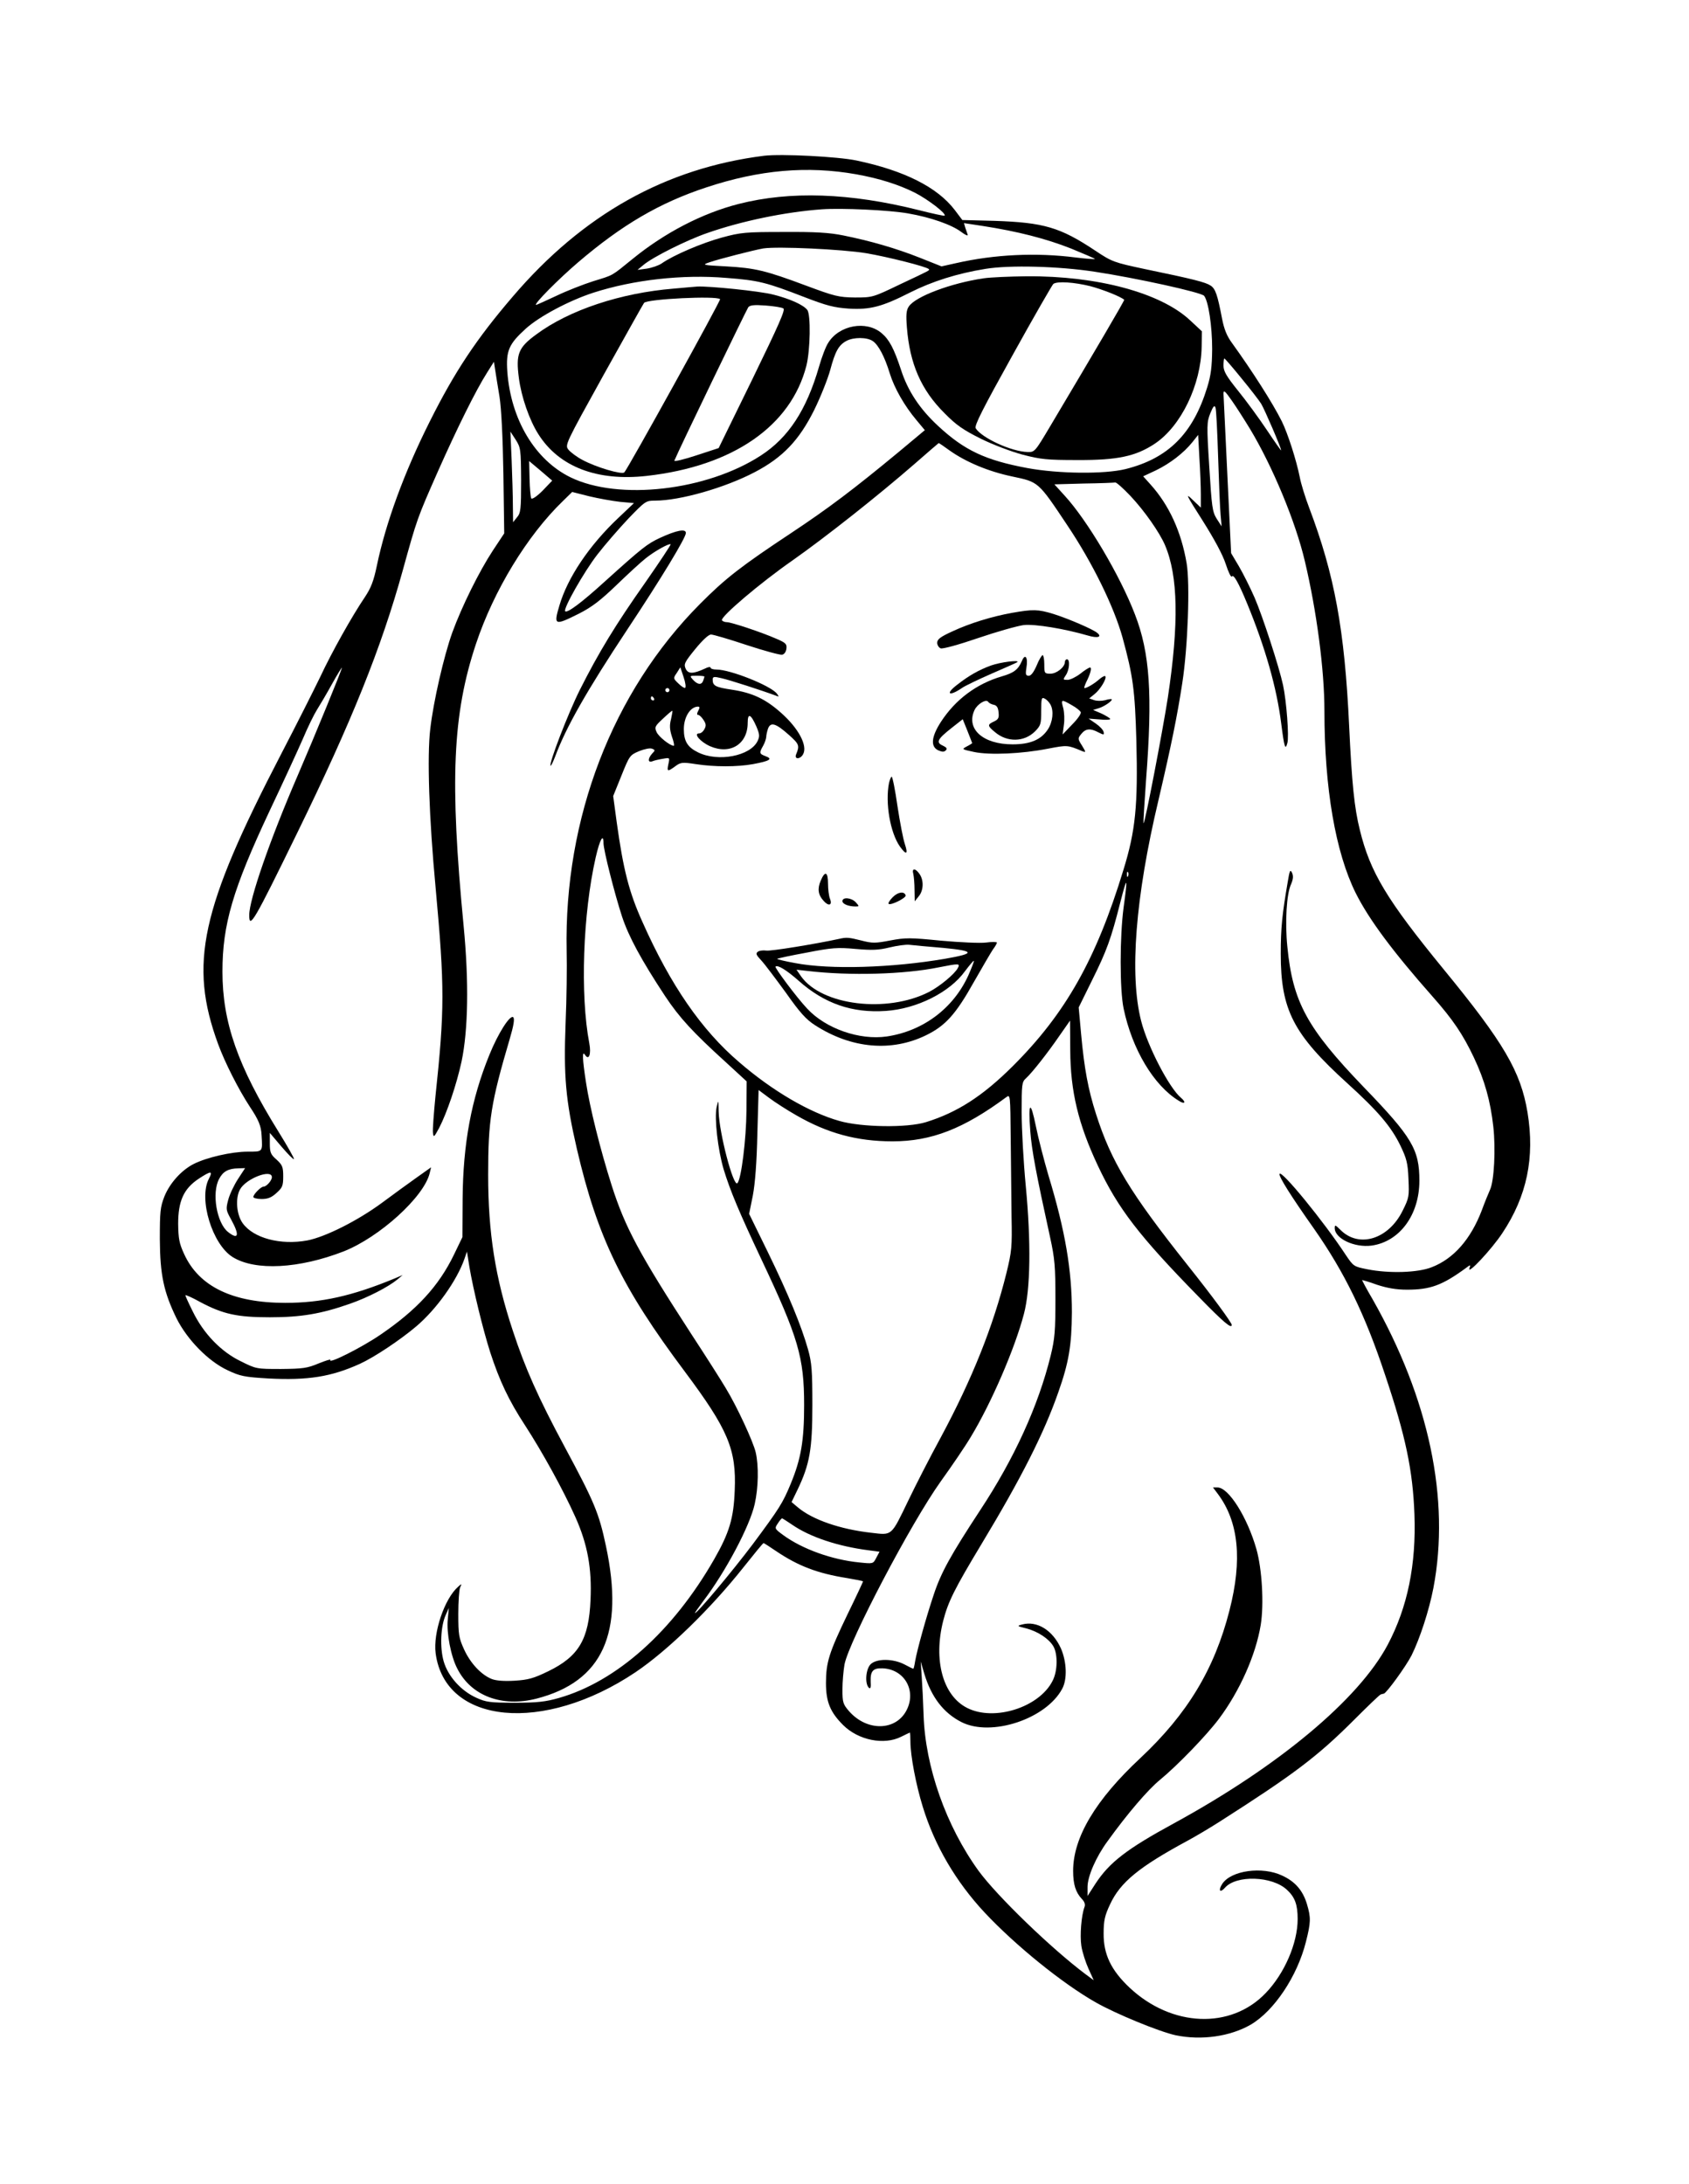
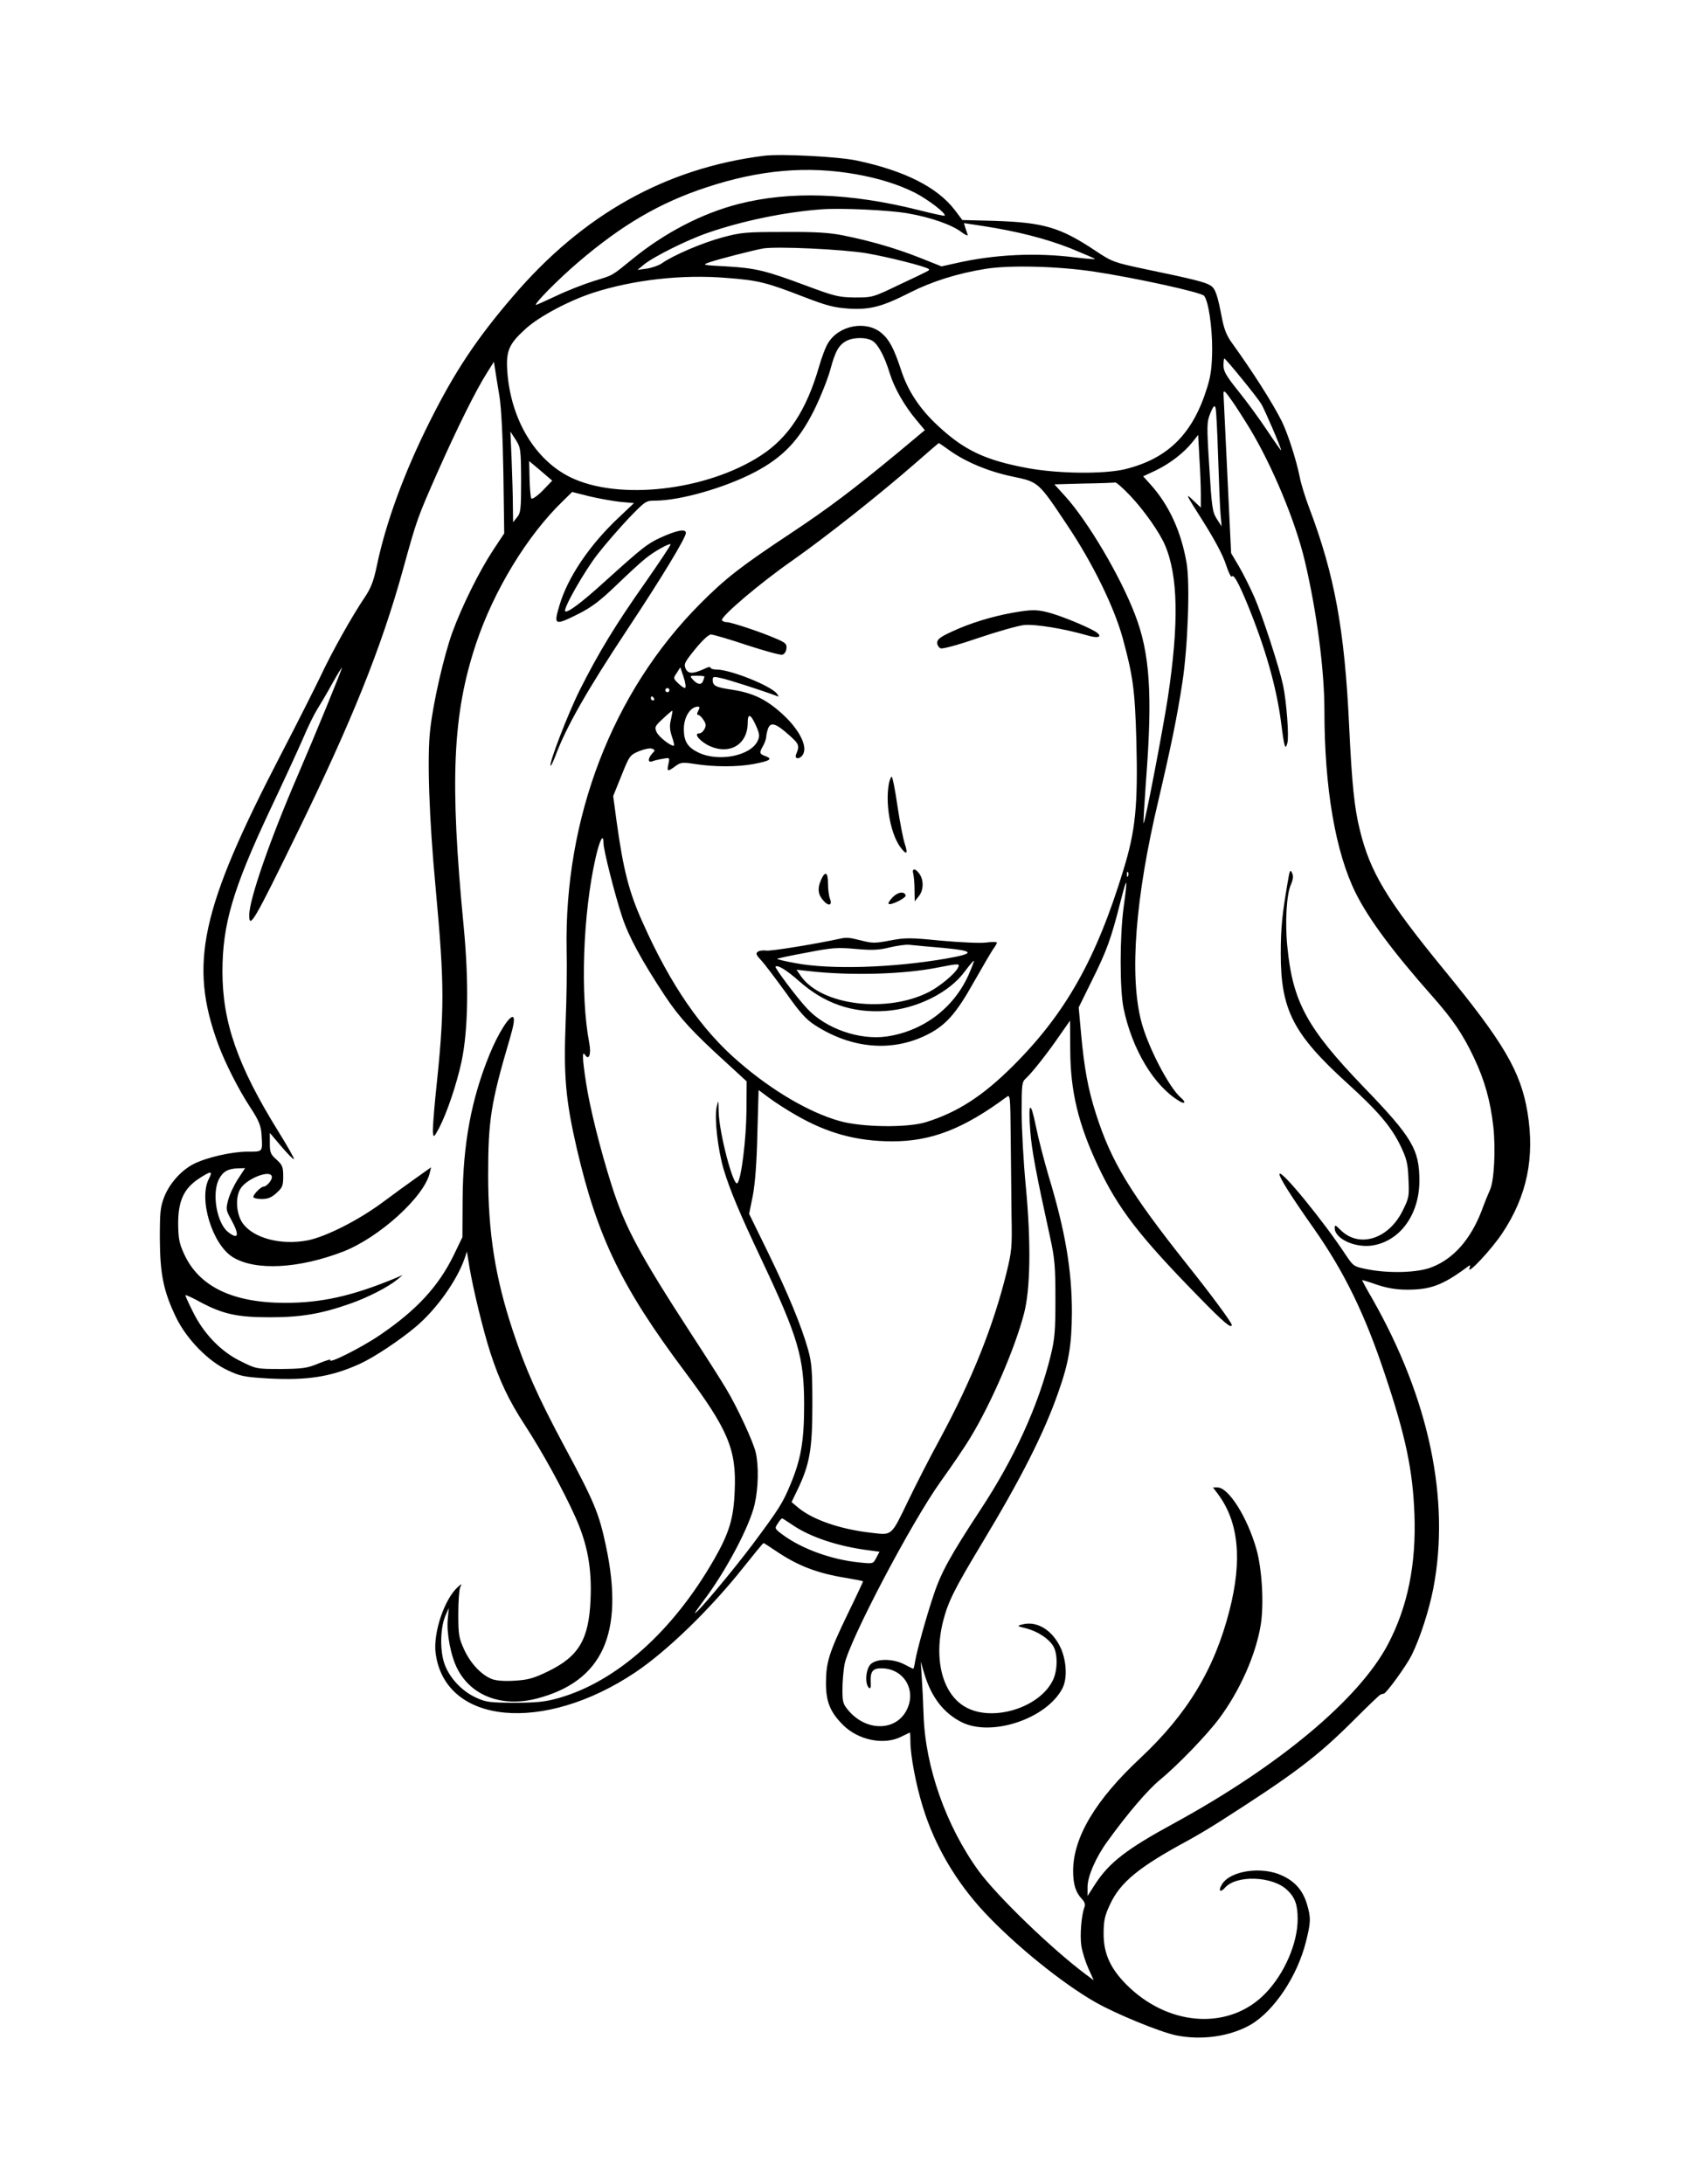
<svg xmlns="http://www.w3.org/2000/svg" version="1.0" width="820pt" height="1060pt" viewBox="0 0 820 1060" preserveAspectRatio="xMidYMid meet">
  <g transform="translate(0,1060) scale(0.1,-0.1)" fill="#000000" stroke="none">
    <path d="M3710 9844 c-478 -60 -880 -285 -1220 -683 -176 -205 -282 -364 -404 -608 -124 -247 -213 -491 -256 -697 -16 -77 -29 -110 -59 -155 -61 -90 -160 -266 -216 -386 -29 -60 -114 -229 -190 -375 -391 -753 -449 -1018 -306 -1408 33 -90 99 -220 154 -304 42 -63 55 -93 57 -139 5 -82 7 -79 -68 -79 -77 0 -199 -28 -262 -60 -59 -30 -116 -93 -142 -158 -20 -51 -22 -74 -22 -207 1 -173 19 -257 81 -384 52 -104 155 -209 248 -252 61 -29 81 -33 198 -40 191 -10 305 8 444 71 70 32 195 115 274 182 98 83 197 222 234 328 l12 35 12 -75 c19 -111 65 -301 101 -414 45 -138 90 -234 170 -356 83 -128 184 -311 244 -445 58 -130 80 -247 73 -400 -8 -192 -57 -275 -205 -347 -72 -35 -98 -42 -164 -46 -50 -3 -89 0 -110 8 -51 20 -104 76 -135 144 -25 55 -28 71 -28 171 0 61 4 119 9 130 9 19 8 19 -10 3 -66 -58 -122 -223 -109 -323 46 -346 524 -391 970 -92 156 105 364 307 525 510 51 64 94 117 97 117 2 0 29 -17 61 -39 107 -72 200 -108 345 -131 42 -7 77 -14 77 -16 0 -2 -34 -75 -76 -161 -89 -185 -104 -232 -104 -333 0 -91 21 -141 83 -203 74 -74 199 -99 282 -57 22 11 41 20 42 20 2 0 3 -20 3 -44 0 -67 27 -210 60 -316 58 -189 161 -364 300 -513 150 -160 377 -344 539 -436 98 -56 310 -143 389 -160 125 -26 265 -6 365 52 113 67 225 234 267 401 24 95 25 117 5 184 -20 66 -57 109 -120 138 -97 46 -248 25 -291 -40 -21 -33 -11 -46 13 -19 55 63 230 57 301 -10 39 -36 52 -72 52 -142 0 -117 -64 -265 -156 -360 -169 -176 -455 -165 -660 27 -90 85 -127 162 -126 264 0 62 6 87 31 140 50 108 141 182 376 309 39 21 108 62 155 92 362 231 475 316 655 496 66 66 123 121 128 122 4 2 11 3 15 4 13 2 108 133 135 186 41 83 85 218 106 327 82 430 -21 919 -296 1403 -29 49 -51 91 -50 92 1 0 34 -9 72 -23 49 -16 93 -24 146 -24 113 0 171 21 287 106 21 16 22 16 16 -2 -13 -37 108 92 160 171 119 179 158 366 122 585 -33 199 -115 339 -408 696 -275 336 -356 470 -406 675 -27 107 -39 229 -52 504 -22 470 -71 735 -194 1060 -19 50 -40 117 -46 150 -17 84 -58 211 -87 270 -45 90 -143 243 -241 379 -26 35 -39 68 -49 119 -22 115 -32 146 -56 161 -24 16 -82 31 -319 80 -150 32 -159 35 -240 89 -171 114 -251 137 -489 145 l-157 4 -37 49 c-84 110 -244 191 -477 240 -91 19 -365 33 -448 23z m447 -90 c111 -20 204 -49 286 -90 62 -32 153 -101 143 -111 -2 -2 -58 10 -125 27 -335 84 -624 94 -875 30 -176 -45 -358 -139 -515 -267 -106 -86 -91 -77 -191 -108 -47 -15 -127 -46 -179 -71 -51 -24 -96 -44 -98 -44 -16 0 108 125 204 207 212 181 394 288 621 363 259 86 492 106 729 64z m252 -190 c110 -19 212 -55 258 -90 20 -15 34 -21 31 -13 -3 8 -8 23 -12 35 l-6 21 92 -14 c168 -26 305 -61 427 -109 66 -27 119 -50 117 -51 -2 -2 -43 1 -92 7 -194 25 -396 15 -581 -27 l-72 -16 -103 41 c-118 47 -244 83 -373 109 -69 14 -136 18 -290 17 -185 0 -208 -2 -300 -27 -96 -26 -237 -86 -293 -126 -15 -10 -47 -21 -72 -25 l-45 -6 29 24 c45 38 211 121 310 155 166 58 377 102 556 115 96 7 330 -4 419 -20z m-204 -193 c106 -18 292 -65 304 -77 6 -6 10 -4 -139 -74 -133 -64 -134 -64 -220 -64 -78 1 -98 6 -235 57 -198 74 -248 86 -390 94 -117 6 -118 7 -80 20 46 16 215 59 260 67 69 11 384 -4 500 -23z m1110 -90 c198 -30 518 -100 531 -117 21 -27 39 -147 39 -259 -1 -86 -6 -127 -24 -185 -69 -225 -189 -345 -397 -397 -102 -25 -324 -23 -476 5 -204 38 -306 86 -433 204 -90 83 -148 171 -181 274 -34 103 -57 146 -94 177 -74 63 -206 39 -259 -47 -12 -18 -32 -71 -45 -117 -61 -210 -148 -343 -282 -430 -263 -171 -690 -220 -924 -106 -172 84 -290 280 -307 513 -7 101 7 134 90 209 65 59 210 136 327 174 195 63 434 90 647 72 156 -12 192 -21 378 -93 109 -42 144 -51 216 -56 104 -6 161 9 297 78 107 54 230 93 367 115 116 19 354 13 530 -14z m-1077 -337 c27 -19 57 -75 82 -157 22 -71 71 -157 130 -227 l40 -48 -127 -106 c-220 -182 -342 -274 -523 -394 -240 -159 -318 -219 -441 -343 -426 -428 -661 -1041 -648 -1684 2 -77 0 -234 -5 -350 -10 -258 0 -375 55 -613 100 -428 217 -670 524 -1080 209 -280 251 -377 242 -577 -5 -134 -26 -205 -100 -334 -200 -349 -473 -593 -754 -673 -63 -18 -104 -23 -213 -23 -121 0 -141 3 -187 24 -74 33 -138 104 -159 177 -19 67 -15 170 10 225 l15 34 -5 -55 c-7 -65 15 -180 46 -239 67 -133 217 -189 385 -146 321 83 427 317 337 740 -34 161 -57 215 -200 481 -130 242 -192 382 -252 564 -86 259 -120 477 -120 757 0 265 13 349 105 661 19 64 24 97 17 104 -15 15 -74 -78 -116 -182 -88 -216 -128 -432 -130 -700 l-1 -185 -41 -85 c-74 -153 -181 -269 -359 -390 -91 -62 -255 -144 -241 -121 3 5 -22 -3 -57 -17 -55 -23 -76 -26 -182 -27 -120 0 -121 0 -197 38 -95 46 -180 134 -232 241 -20 40 -36 75 -36 79 0 3 33 -11 72 -33 111 -59 180 -74 338 -74 150 0 248 16 390 66 86 30 185 81 230 118 l25 21 -40 -17 c-206 -85 -355 -118 -530 -118 -255 0 -419 79 -491 237 -24 52 -28 75 -29 147 0 110 27 170 99 218 61 40 71 40 50 0 -51 -98 17 -319 116 -380 110 -68 323 -56 539 28 174 69 389 264 417 379 l7 29 -69 -49 c-38 -27 -114 -82 -169 -123 -118 -87 -275 -166 -363 -183 -130 -24 -262 11 -314 84 -30 42 -36 121 -13 163 28 53 155 102 155 60 0 -16 -26 -46 -41 -46 -12 0 -49 -37 -49 -50 0 -5 18 -10 40 -10 30 0 48 7 72 29 29 26 33 35 33 81 0 46 -4 55 -32 81 -29 25 -33 35 -33 79 l0 51 56 -66 c31 -36 58 -64 61 -61 3 2 -31 62 -75 133 -198 319 -272 531 -272 777 0 229 51 401 228 778 66 139 139 298 163 353 23 55 54 118 68 140 14 22 47 78 73 125 26 47 48 82 48 79 0 -10 -133 -334 -215 -524 -134 -310 -235 -601 -235 -677 0 -70 23 -31 232 397 266 544 409 900 513 1275 70 253 70 253 172 484 92 207 183 391 237 476 l34 54 6 -39 c3 -22 13 -80 21 -130 9 -58 16 -192 19 -377 l4 -287 -55 -83 c-67 -102 -151 -272 -197 -398 -41 -114 -92 -336 -107 -468 -16 -132 -6 -432 26 -772 44 -482 44 -589 -1 -1013 -8 -82 -14 -161 -12 -175 3 -25 5 -23 30 23 38 73 85 212 109 323 32 153 36 387 10 657 -68 705 -54 1028 60 1370 86 258 248 525 422 693 l45 44 83 -21 c46 -11 114 -23 150 -27 l67 -6 -76 -72 c-141 -133 -246 -289 -286 -425 -29 -97 -24 -99 94 -40 63 32 104 63 183 139 56 54 120 113 142 130 42 34 114 74 121 68 2 -2 -53 -85 -122 -184 -146 -207 -228 -342 -319 -523 -58 -116 -151 -358 -142 -368 2 -2 12 18 22 44 53 143 153 319 351 618 164 247 284 445 284 468 0 22 -46 13 -126 -24 -62 -29 -85 -47 -268 -212 -112 -102 -182 -154 -192 -144 -11 11 91 191 156 275 37 48 105 126 151 175 82 85 85 87 130 87 120 0 338 62 483 138 136 71 216 155 289 302 31 63 66 151 78 195 24 90 41 120 78 140 35 19 101 19 129 -1z m1789 -180 c43 -52 86 -108 96 -124 16 -26 97 -214 97 -226 0 -3 -31 41 -69 98 -38 57 -101 143 -140 191 -57 71 -71 95 -71 122 0 19 2 35 4 35 3 0 40 -43 83 -96z m43 -248 c108 -180 220 -448 265 -640 57 -240 95 -527 95 -726 0 -377 54 -688 152 -885 64 -128 181 -285 372 -501 100 -113 148 -184 202 -298 52 -110 80 -210 94 -335 12 -109 4 -263 -16 -306 -7 -16 -26 -61 -40 -100 -54 -141 -137 -235 -243 -276 -67 -27 -208 -31 -313 -10 -65 13 -67 14 -104 69 -107 163 -314 416 -322 394 -4 -13 55 -107 168 -267 147 -210 247 -414 345 -710 99 -295 134 -461 142 -675 9 -244 -33 -451 -130 -634 -141 -265 -528 -588 -1037 -866 -230 -125 -314 -190 -382 -294 l-38 -59 0 44 c0 51 41 146 98 223 95 132 196 250 254 297 86 71 226 216 286 296 101 135 179 310 203 457 16 102 6 270 -21 366 -44 155 -135 300 -189 300 l-22 0 24 -32 c101 -135 119 -320 56 -565 -73 -286 -205 -503 -432 -716 -218 -203 -327 -386 -327 -548 0 -65 12 -104 42 -136 14 -14 18 -28 13 -40 -15 -40 -23 -137 -15 -189 5 -31 21 -80 35 -111 l25 -55 -38 28 c-167 125 -431 380 -521 503 -158 218 -259 505 -267 756 -2 61 -6 144 -9 185 l-5 75 18 -61 c34 -112 93 -189 180 -233 144 -73 411 15 489 162 25 46 22 130 -6 195 -40 89 -116 136 -188 117 -27 -7 -26 -8 19 -19 57 -15 110 -50 132 -87 22 -38 21 -121 -4 -168 -65 -129 -284 -198 -415 -131 -118 60 -164 232 -116 422 24 94 56 157 186 373 192 318 304 539 373 737 51 144 65 228 66 388 0 205 -32 395 -114 665 -21 72 -49 179 -61 239 -26 128 -38 118 -27 -25 7 -92 28 -204 96 -514 23 -105 26 -143 26 -300 0 -155 -3 -193 -23 -275 -60 -244 -177 -500 -342 -750 -143 -218 -190 -302 -226 -411 -37 -110 -81 -270 -90 -322 -3 -20 -7 -37 -9 -37 -2 0 -21 9 -43 21 -56 29 -135 29 -164 1 -24 -24 -29 -94 -9 -114 8 -8 11 1 9 30 -2 51 12 66 58 64 105 -4 165 -107 117 -202 -51 -102 -192 -106 -280 -6 -29 34 -32 42 -32 105 0 38 5 93 10 122 22 113 322 685 467 888 54 75 120 172 146 216 100 165 214 429 258 597 32 120 35 348 9 622 -11 115 -20 276 -20 357 0 136 1 147 21 165 29 26 107 125 165 210 l49 70 1 -145 c1 -198 39 -357 134 -559 98 -208 199 -340 493 -640 116 -119 157 -154 157 -133 0 11 -93 138 -215 291 -278 350 -370 501 -444 733 -38 118 -57 221 -72 385 l-12 132 65 132 c71 143 92 200 137 378 34 132 37 128 16 -25 -19 -144 -19 -398 0 -490 41 -197 146 -374 268 -448 29 -19 37 -8 11 14 -57 47 -163 251 -194 374 -57 224 -28 599 84 1070 62 265 91 407 116 570 27 174 38 482 21 581 -26 153 -85 282 -175 382 l-36 40 62 29 c68 33 135 84 178 138 l27 34 6 -112 c4 -62 7 -141 7 -177 l0 -64 -41 39 c-36 35 -30 23 49 -101 58 -92 98 -166 113 -212 13 -40 26 -67 30 -60 8 12 32 -30 74 -132 88 -214 143 -407 165 -580 15 -118 20 -134 30 -97 9 30 -4 203 -21 282 -19 88 -99 334 -138 424 -21 48 -55 116 -76 152 l-38 64 -18 375 c-10 206 -18 386 -19 399 0 20 7 14 40 -33 22 -31 62 -94 90 -140z m-156 -136 c4 -124 9 -250 12 -280 l5 -55 -24 37 c-21 34 -24 56 -36 252 -13 204 -12 217 5 260 14 34 20 41 25 28 4 -9 9 -118 13 -242z m-3384 -111 c0 -142 -2 -159 -20 -180 l-19 -24 -1 81 c0 44 -3 143 -6 220 l-6 139 26 -40 c24 -38 25 -46 26 -196z m2078 146 c81 -58 192 -104 307 -128 128 -27 125 -24 267 -237 122 -182 226 -394 268 -545 51 -187 60 -254 67 -500 8 -316 -4 -437 -63 -628 -132 -433 -281 -697 -538 -953 -146 -145 -269 -224 -421 -271 -91 -28 -312 -25 -420 6 -145 41 -324 145 -486 285 -183 156 -334 375 -470 681 -65 144 -93 254 -125 485 l-17 126 40 99 c39 97 41 100 86 119 25 10 53 16 62 12 16 -6 17 -8 1 -24 -22 -25 -21 -46 2 -37 9 4 32 9 51 12 33 6 33 6 26 -26 -8 -37 -4 -38 34 -10 26 19 34 20 99 10 90 -14 202 -14 278 0 81 15 97 25 62 38 -32 12 -33 16 -13 51 8 14 14 33 15 42 0 9 4 28 9 42 13 33 38 25 102 -32 49 -44 52 -51 34 -94 -10 -25 21 -24 34 1 23 41 -22 126 -107 201 -75 67 -139 97 -237 112 -81 12 -95 19 -95 49 0 15 6 16 43 7 34 -7 195 -59 265 -85 15 -6 15 -5 3 11 -32 39 -226 116 -292 116 -16 0 -29 4 -29 9 0 5 -12 4 -27 -4 -58 -27 -82 -27 -94 -1 -10 22 -6 31 46 95 36 44 65 71 77 71 11 0 89 -23 173 -51 85 -28 163 -49 172 -47 11 2 19 14 21 29 3 23 -3 29 -50 49 -73 32 -218 80 -239 80 -10 0 -20 4 -24 9 -9 16 185 181 343 291 162 114 415 314 592 468 63 55 116 101 117 101 2 1 25 -15 51 -34z m-1974 -197 c-29 -29 -51 -43 -55 -37 -3 6 -7 49 -8 96 l-2 85 56 -47 56 -48 -47 -49z m2854 -25 c68 -72 142 -178 168 -239 64 -150 68 -380 14 -739 -24 -156 -112 -616 -118 -611 -2 3 4 96 12 209 32 417 19 617 -54 805 -72 188 -231 456 -341 576 l-50 55 143 4 c79 1 147 4 153 5 5 1 38 -28 73 -65z m-2162 -932 c-4 -2 -19 8 -33 22 -25 24 -25 25 -7 51 l17 27 16 -48 c9 -26 12 -50 7 -52z m94 55 c0 -2 -3 -11 -6 -20 -8 -22 -27 -20 -49 4 -18 20 -17 20 18 20 21 0 37 -2 37 -4z m-170 -66 c0 -5 -4 -10 -10 -10 -5 0 -10 5 -10 10 0 6 5 10 10 10 6 0 10 -4 10 -10z m-75 -40 c3 -5 1 -10 -4 -10 -6 0 -11 5 -11 10 0 6 2 10 4 10 3 0 8 -4 11 -10z m215 -60 c-7 -13 -7 -20 -1 -20 6 0 18 -11 26 -24 13 -19 14 -29 5 -45 -6 -12 -17 -21 -26 -21 -29 0 6 -41 53 -62 98 -43 183 10 183 113 0 50 15 44 42 -17 16 -38 17 -48 6 -71 -35 -73 -192 -103 -289 -55 -51 25 -69 54 -69 113 0 58 31 108 68 109 10 0 10 -5 2 -20z m-132 -40 c-8 -30 -7 -51 4 -85 9 -25 13 -45 9 -45 -18 0 -73 44 -83 66 -11 24 -9 29 30 65 22 21 43 39 46 39 2 0 -1 -18 -6 -40z m-328 -603 c0 -33 54 -246 90 -356 32 -97 93 -210 209 -386 70 -105 133 -174 296 -322 l100 -92 -1 -143 c-1 -136 -25 -332 -44 -351 -19 -21 -89 245 -91 348 -1 59 -1 59 -10 20 -11 -55 6 -204 34 -300 32 -105 76 -210 185 -441 178 -377 206 -473 206 -704 0 -173 -15 -261 -65 -382 -39 -94 -54 -118 -184 -293 -98 -130 -269 -335 -281 -335 -2 0 16 26 40 58 109 143 226 364 250 471 18 80 20 185 5 251 -12 52 -91 223 -146 313 -20 34 -95 152 -167 262 -253 390 -321 517 -386 720 -56 176 -107 381 -125 501 -18 117 -19 156 -5 134 19 -30 31 3 21 56 -45 236 -31 629 31 902 20 87 38 120 38 69z m2547 -159 c-3 -8 -6 -5 -6 6 -1 11 2 17 5 13 3 -3 4 -12 1 -19z m-1612 -1161 c152 -88 296 -127 468 -127 189 0 345 61 552 214 20 15 20 13 22 -202 1 -119 3 -289 4 -377 3 -148 1 -169 -25 -275 -64 -258 -166 -513 -318 -796 -54 -99 -124 -236 -157 -305 -86 -178 -78 -171 -181 -159 -152 17 -286 64 -356 123 l-31 26 29 60 c59 123 72 196 72 411 0 167 -3 206 -21 270 -32 113 -94 265 -195 472 l-91 186 18 89 c11 58 19 161 22 300 l6 212 51 -38 c28 -21 87 -59 131 -84z m-2709 -309 c-19 -29 -41 -75 -48 -102 -12 -46 -11 -50 15 -97 41 -75 35 -99 -16 -59 -55 44 -80 190 -43 258 19 36 44 50 94 51 l32 1 -34 -52z m2690 -1679 c87 -60 223 -105 371 -124 l53 -7 -16 -30 c-15 -29 -15 -29 -82 -22 -133 13 -277 65 -370 133 -42 31 -42 32 -26 56 9 14 18 25 21 25 2 0 24 -14 49 -31z" />
-     <path d="M4775 9249 c-157 -23 -331 -88 -363 -137 -12 -18 -14 -40 -9 -102 14 -176 69 -303 183 -416 57 -58 91 -81 175 -123 58 -29 148 -63 204 -78 88 -23 120 -26 265 -26 195 -1 284 18 376 79 128 85 225 286 228 472 l1 74 -58 54 c-143 133 -448 215 -792 213 -82 -1 -177 -5 -210 -10z m518 -38 c60 -16 147 -50 165 -66 3 -2 -138 -242 -360 -615 -73 -123 -75 -125 -109 -124 -79 2 -222 68 -252 115 -8 12 35 96 179 355 103 186 193 342 198 346 20 14 102 8 179 -11z" />
-     <path d="M3270 9199 c-257 -21 -507 -104 -666 -222 -88 -64 -100 -96 -85 -211 12 -93 51 -205 95 -274 100 -158 285 -229 526 -202 418 47 700 242 775 535 19 75 22 250 4 271 -20 25 -85 54 -165 74 -64 17 -312 42 -369 39 -11 -1 -63 -5 -115 -10z m226 -51 c5 -5 -448 -824 -465 -841 -12 -12 -138 25 -204 61 -27 14 -57 37 -67 49 -18 23 -17 25 172 366 105 188 192 344 195 347 18 19 351 35 369 18z m307 -45 c11 -6 -21 -78 -150 -343 l-164 -335 -110 -36 c-61 -20 -108 -31 -105 -25 20 50 351 734 359 745 9 10 29 12 84 8 39 -3 78 -9 86 -14z" />
    <path d="M6252 6320 c-27 -157 -34 -223 -34 -350 0 -272 61 -390 323 -628 150 -136 213 -211 257 -301 31 -64 37 -87 40 -163 4 -84 3 -92 -28 -154 -68 -139 -212 -184 -302 -94 -25 25 -28 26 -28 9 0 -51 96 -96 179 -85 136 19 232 149 232 315 0 151 -35 211 -270 454 -276 287 -345 414 -371 682 -12 118 -4 257 18 303 10 24 12 39 5 55 -9 19 -12 12 -21 -43z" />
    <path d="M4912 7625 c-99 -18 -203 -50 -289 -90 -57 -26 -73 -38 -73 -55 0 -11 8 -24 17 -27 9 -4 89 18 182 50 91 31 191 59 221 63 54 6 199 -18 312 -51 47 -14 70 -7 45 13 -21 18 -143 70 -213 92 -75 23 -100 23 -202 5z" />
-     <path d="M4961 7391 c-18 -41 -38 -57 -97 -74 -123 -36 -225 -112 -296 -221 -47 -73 -51 -120 -13 -138 19 -8 28 -9 37 0 8 8 4 14 -15 23 -34 15 -26 31 41 84 l56 44 23 -57 c12 -31 23 -58 23 -59 0 -1 -12 -9 -26 -16 -26 -14 -25 -14 35 -27 76 -16 232 -9 359 16 94 18 95 18 166 -12 19 -7 19 -6 -1 27 -21 33 -21 35 -3 57 21 26 44 28 83 7 26 -13 28 -13 25 2 -2 10 -19 28 -38 41 l-35 24 53 -4 c28 -3 52 -2 52 2 0 4 -19 15 -41 26 l-42 18 29 9 c28 9 67 37 61 43 -2 2 -17 0 -33 -5 -16 -4 -40 -4 -53 1 l-23 8 26 21 c28 22 61 77 52 87 -3 3 -16 -4 -29 -15 -22 -20 -60 -43 -72 -43 -3 0 1 12 8 28 21 41 29 72 19 72 -5 0 -26 -13 -47 -30 -21 -16 -49 -30 -62 -30 -23 0 -23 1 -9 22 18 25 22 78 6 78 -5 0 -10 -6 -10 -13 0 -25 -40 -57 -70 -57 -29 0 -30 2 -30 45 0 25 -4 45 -8 45 -4 0 -18 -22 -29 -50 -14 -32 -27 -50 -38 -50 -15 0 -17 6 -12 38 9 51 -6 73 -22 33z m139 -211 c17 -31 11 -85 -13 -121 -33 -50 -86 -72 -171 -72 -144 0 -227 75 -185 166 14 30 57 56 67 40 4 -6 16 -12 27 -14 14 -3 21 -13 23 -37 3 -26 -1 -34 -22 -44 -33 -15 -33 -21 5 -52 59 -50 141 -48 193 3 29 29 31 37 31 100 0 62 2 68 17 60 10 -5 22 -18 28 -29z m104 -3 c22 -12 41 -28 43 -34 3 -7 -16 -34 -42 -60 l-46 -48 6 46 c4 25 2 62 -3 82 -12 43 -10 44 42 14z" />
-     <path d="M4812 7370 c-58 -21 -108 -49 -164 -93 -61 -46 -41 -60 23 -16 14 10 79 41 145 70 65 28 121 53 123 55 13 12 -82 0 -127 -16z" />
    <path d="M4316 6799 c-19 -97 6 -241 53 -308 31 -43 41 -39 24 12 -8 23 -24 106 -36 185 -11 78 -24 142 -28 142 -3 0 -9 -14 -13 -31z" />
    <path d="M4434 6358 c3 -13 6 -48 6 -78 l1 -55 19 24 c24 28 26 78 4 109 -20 29 -38 29 -30 0z" />
    <path d="M3984 6324 c-16 -38 -12 -68 14 -96 24 -28 44 -23 32 8 -6 14 -10 48 -10 75 0 58 -15 64 -36 13z" />
    <path d="M4334 6245 c-14 -14 -23 -29 -20 -32 9 -10 87 29 83 41 -7 21 -37 17 -63 -9z" />
-     <path d="M4090 6226 c0 -14 29 -26 64 -26 18 0 18 1 1 20 -21 23 -65 27 -65 6z" />
    <path d="M4075 6043 c-115 -25 -335 -61 -355 -57 -14 2 -32 0 -40 -5 -12 -9 -10 -15 16 -43 17 -18 70 -89 119 -156 69 -98 99 -131 143 -159 176 -113 370 -130 538 -48 94 46 144 101 233 260 41 72 82 142 92 157 11 14 19 29 19 33 0 3 -24 4 -52 0 -29 -4 -128 1 -219 9 -150 15 -173 15 -247 1 -73 -14 -87 -14 -141 0 -60 15 -71 16 -106 8z m504 -44 c156 -15 158 -27 8 -53 -258 -44 -557 -53 -725 -21 -51 9 -91 19 -89 21 2 2 66 16 143 30 123 24 150 26 237 18 80 -7 112 -6 165 7 37 9 81 15 97 13 17 -2 90 -9 164 -15z m122 -134 c-73 -160 -220 -270 -396 -296 -132 -19 -296 38 -386 135 -51 54 -159 199 -154 204 10 10 53 -16 113 -69 125 -111 260 -157 422 -146 151 10 311 90 385 193 22 29 41 52 43 50 2 -2 -11 -34 -27 -71z m-51 36 c-15 -29 -89 -90 -140 -116 -204 -104 -520 -66 -621 76 l-22 32 54 -6 c204 -24 468 -17 639 18 96 19 103 19 90 -4z" />
  </g>
</svg>